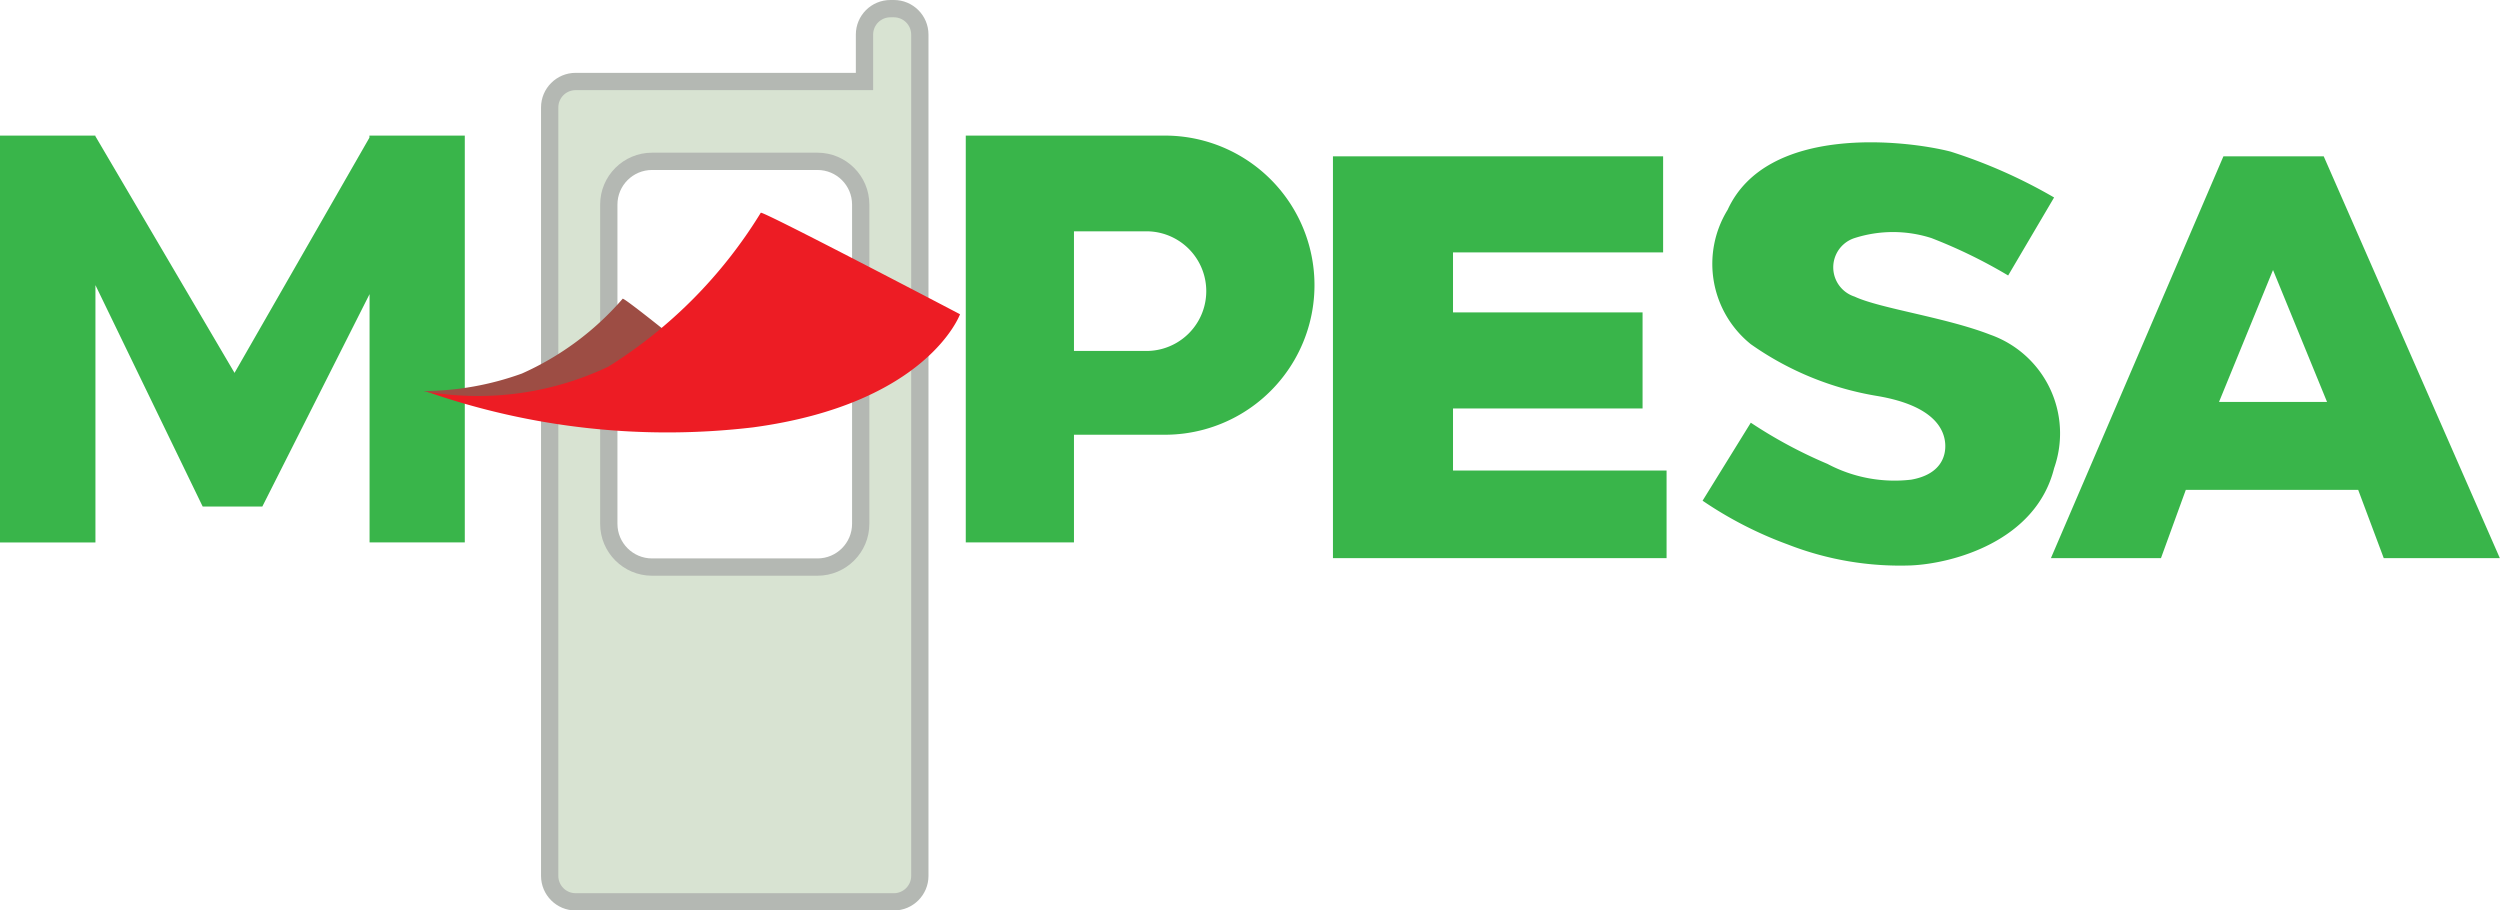
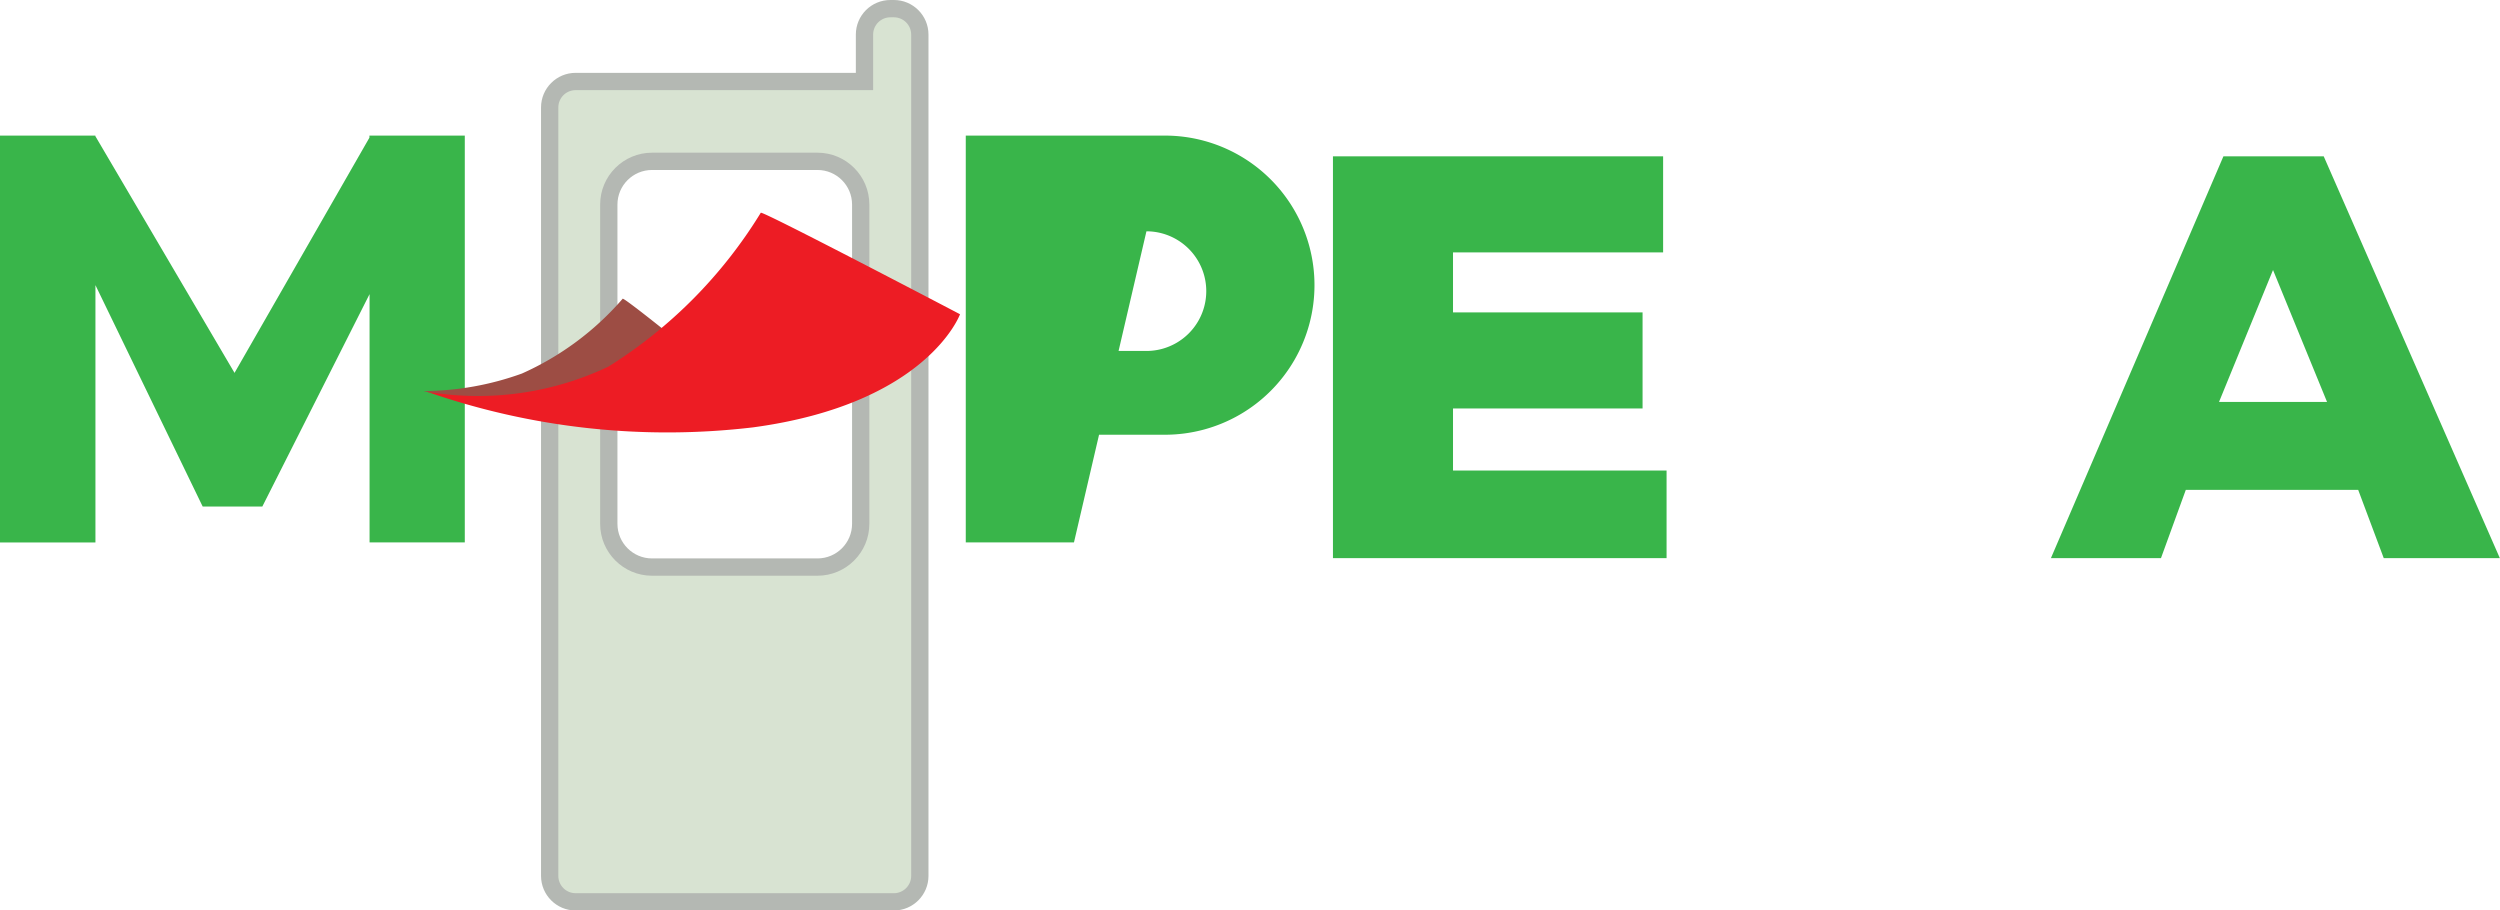
<svg xmlns="http://www.w3.org/2000/svg" id="mepesa" width="72.274" height="26.322" viewBox="0 0 72.274 26.322">
  <g id="Group_4" data-name="Group 4" transform="translate(0 0)">
    <path id="Union_1" data-name="Union 1" d="M10.684,11.761V4.583l-3.1,6.14H5.859l-3.1-6.4v7.439H0V0H2.757V.017L6.78,6.86l3.9-6.8V0h2.757V11.761Z" transform="translate(0 3.92)" fill="#39b54a" />
    <g id="Group_3" data-name="Group 3" transform="translate(12.244)">
      <g id="Union_2" data-name="Union 2" transform="translate(3.397)" fill="#d8e3d2">
        <path d="M 10.201 26.072 L 1 26.072 C 0.586 26.072 0.25 25.736 0.25 25.322 L 0.25 3.106 C 0.25 2.692 0.586 2.356 1 2.356 L 9.101 2.356 L 9.351 2.356 L 9.351 2.106 L 9.351 1 C 9.351 0.586 9.687 0.25 10.101 0.25 L 10.201 0.25 C 10.614 0.25 10.951 0.586 10.951 1 L 10.951 4.615 L 10.951 25.322 C 10.951 25.736 10.614 26.072 10.201 26.072 Z M 3.209 4.664 C 2.519 4.664 1.959 5.225 1.959 5.914 L 1.959 15.144 C 1.959 15.833 2.519 16.394 3.209 16.394 L 7.992 16.394 C 8.681 16.394 9.242 15.833 9.242 15.144 L 9.242 5.914 C 9.242 5.225 8.681 4.664 7.992 4.664 L 3.209 4.664 Z" stroke="none" />
        <path d="M 10.201 25.822 C 10.476 25.822 10.701 25.598 10.701 25.322 L 10.701 1 C 10.701 0.724 10.476 0.5 10.201 0.5 L 10.101 0.5 C 9.825 0.5 9.601 0.724 9.601 1 L 9.601 2.606 L 1 2.606 C 0.724 2.606 0.5 2.83 0.5 3.106 L 0.5 25.322 C 0.5 25.598 0.724 25.822 1 25.822 L 10.201 25.822 M 3.209 4.414 L 7.992 4.414 C 8.819 4.414 9.492 5.087 9.492 5.914 L 9.492 15.144 C 9.492 15.971 8.819 16.644 7.992 16.644 L 3.209 16.644 C 2.381 16.644 1.709 15.971 1.709 15.144 L 1.709 5.914 C 1.709 5.087 2.381 4.414 3.209 4.414 M 10.201 26.322 L 1 26.322 C 0.448 26.322 2.441406365960574e-07 25.873 2.441406365960574e-07 25.322 L 2.441406365960574e-07 3.106 C 2.441406365960574e-07 2.554 0.448 2.106 1 2.106 L 9.101 2.106 L 9.101 1 C 9.101 0.447 9.548 -2.136230570215503e-08 10.101 -2.136230570215503e-08 L 10.201 -2.136230570215503e-08 C 10.753 -2.136230570215503e-08 11.201 0.447 11.201 1 L 11.201 25.322 C 11.201 25.873 10.752 26.322 10.201 26.322 Z M 3.209 4.914 C 2.657 4.914 2.209 5.362 2.209 5.914 L 2.209 15.144 C 2.209 15.695 2.657 16.144 3.209 16.144 L 7.992 16.144 C 8.544 16.144 8.992 15.695 8.992 15.144 L 8.992 5.914 C 8.992 5.362 8.544 4.914 7.992 4.914 L 3.209 4.914 Z" stroke="none" fill="#b4b8b3" />
      </g>
      <path id="Path_2" data-name="Path 2" d="M597.046,762.6a8.457,8.457,0,0,0,2.844-.506,8.338,8.338,0,0,0,2.911-2.16c-.019-.094,1.924,1.482,1.924,1.482a19.58,19.58,0,0,1-4.111,1.468A12.077,12.077,0,0,1,597.046,762.6Z" transform="translate(-597.046 -751.295)" fill="#9d4d44" />
      <path id="Path_3" data-name="Path 3" d="M0,5.509A8.8,8.8,0,0,0,5.223,4.6,13.663,13.663,0,0,0,9.47,0c-.015-.093,5.862,2.731,5.862,2.731S14.483,5.35,9.47,6.209A21.1,21.1,0,0,1,0,5.509Z" transform="matrix(0.999, 0.035, -0.035, 0.999, 0.289, 5.82)" fill="#ed1c24" />
    </g>
-     <path id="Exclusion_2" data-name="Exclusion 2" d="M3.128,11.761H0V0H5.757a4.324,4.324,0,0,1,0,8.648H3.128V11.76Zm0-8.994V6.226H5.223a1.729,1.729,0,1,0,0-3.459Z" transform="translate(27.92 3.92)" fill="#39b54a" />
+     <path id="Exclusion_2" data-name="Exclusion 2" d="M3.128,11.761H0V0H5.757a4.324,4.324,0,0,1,0,8.648H3.128V11.76ZV6.226H5.223a1.729,1.729,0,1,0,0-3.459Z" transform="translate(27.92 3.92)" fill="#39b54a" />
    <path id="Exclusion_3" data-name="Exclusion 3" d="M3.177,11.616H0L4.987,0h2.9l5.091,11.615H9.622L8.883,9.641H3.9l-.718,1.974ZM6.421,3.285h0L4.86,7.1H7.983L6.421,3.285Z" transform="translate(59.291 4.52)" fill="#39b54a" />
    <path id="Union_4" data-name="Union 4" d="M0,11.616H0V0H9.545V2.777H3.471V4.512h5.48V7.289H3.471V9.083H9.645v2.533Z" transform="translate(38.535 4.52)" fill="#39b54a" />
-     <path id="Path_5" data-name="Path 5" d="M706.04,746.992l-1.328,2.255a14.707,14.707,0,0,0-2.22-1.082,3.634,3.634,0,0,0-2.219,0,.889.889,0,0,0,0,1.693c.725.341,2.636.6,3.919,1.1a3.026,3.026,0,0,1,1.849,3.859c-.528,2.122-2.94,2.758-4.133,2.812a8.927,8.927,0,0,1-3.567-.606,11.219,11.219,0,0,1-2.463-1.265l1.394-2.255a13.514,13.514,0,0,0,2.216,1.191,4.136,4.136,0,0,0,2.42.456c.851-.15,1.016-.676.983-1.057s-.3-1.075-1.944-1.359a8.824,8.824,0,0,1-3.674-1.5,2.979,2.979,0,0,1-.671-3.885c1.137-2.486,5.157-2.014,6.443-1.684A14.963,14.963,0,0,1,706.04,746.992Z" transform="translate(-646.657 -741.283)" fill="#39b54a" />
  </g>
</svg>